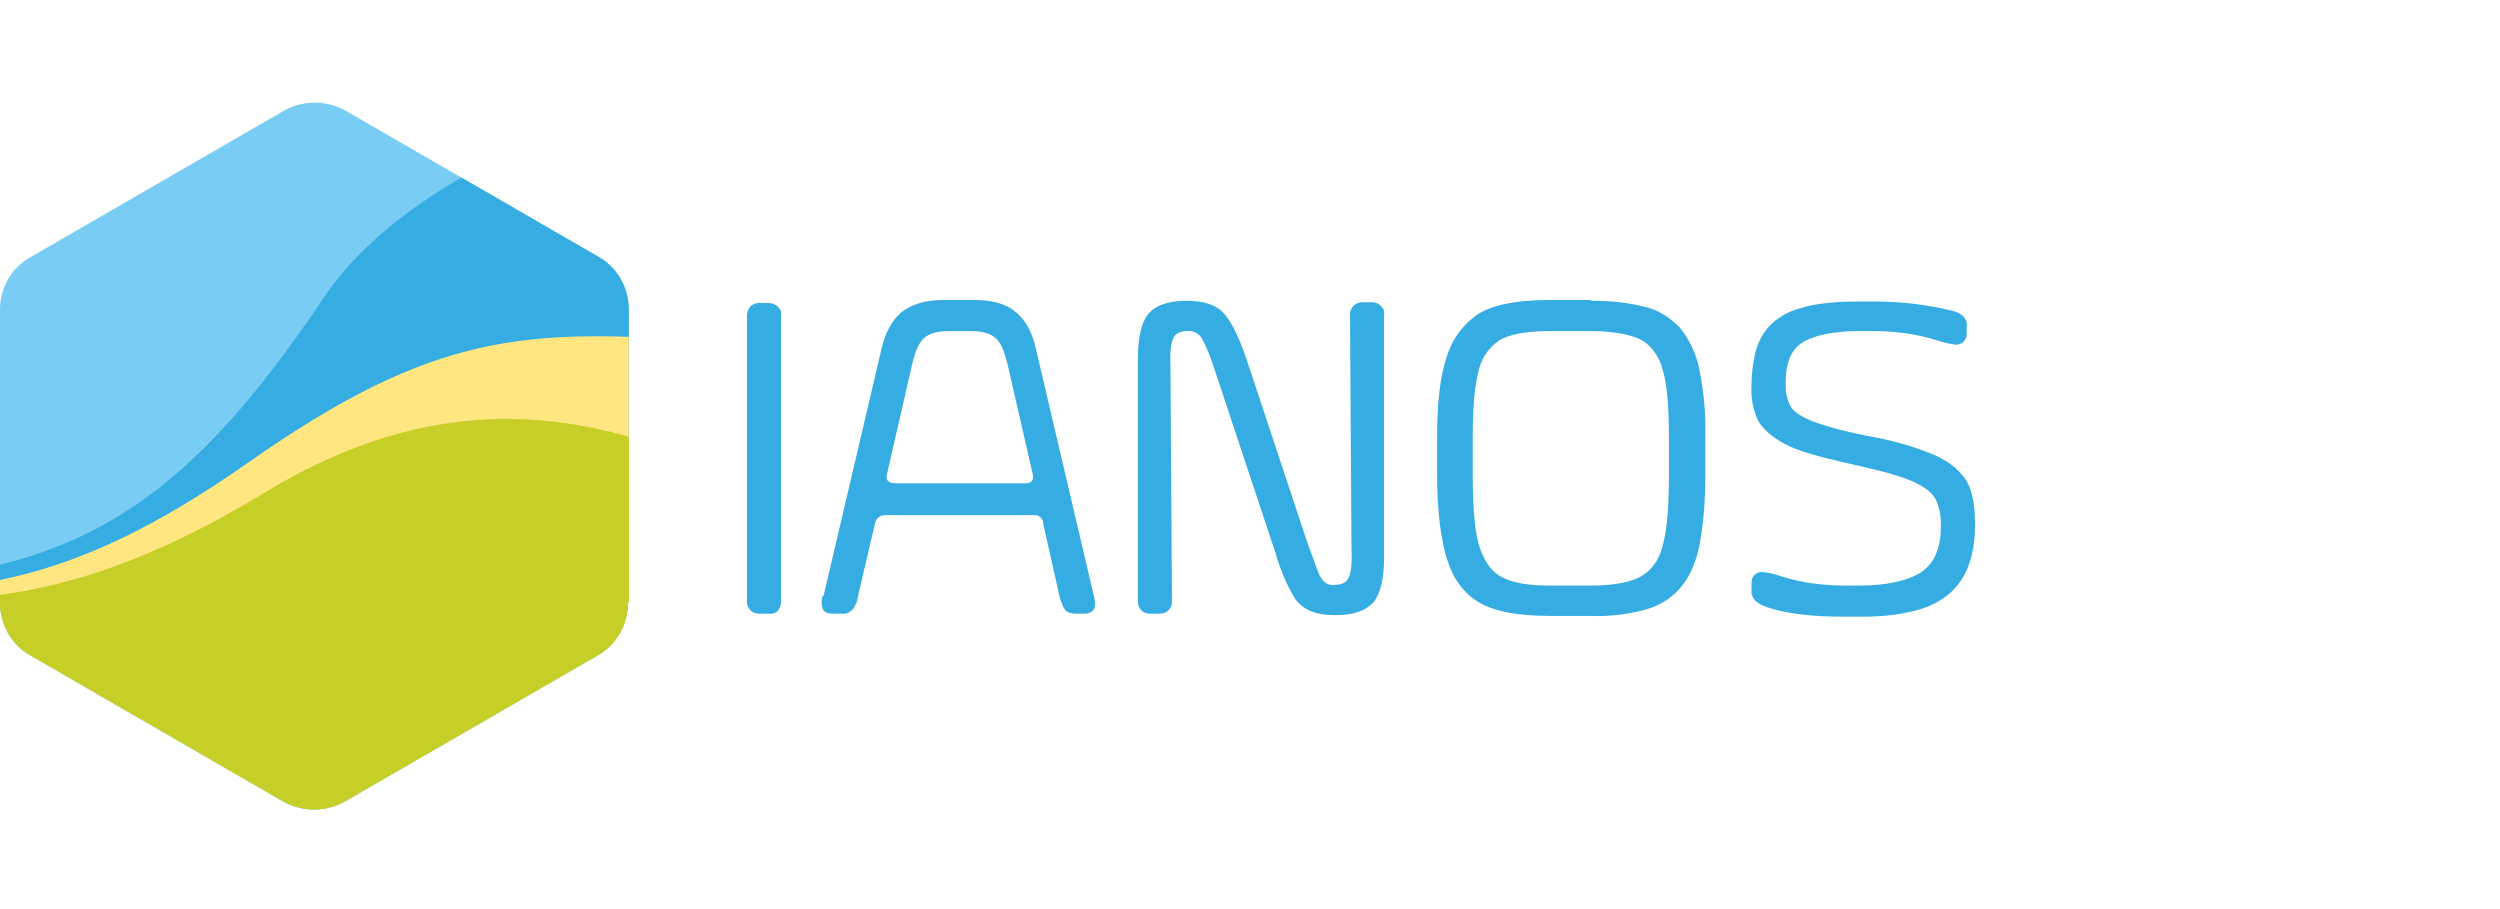
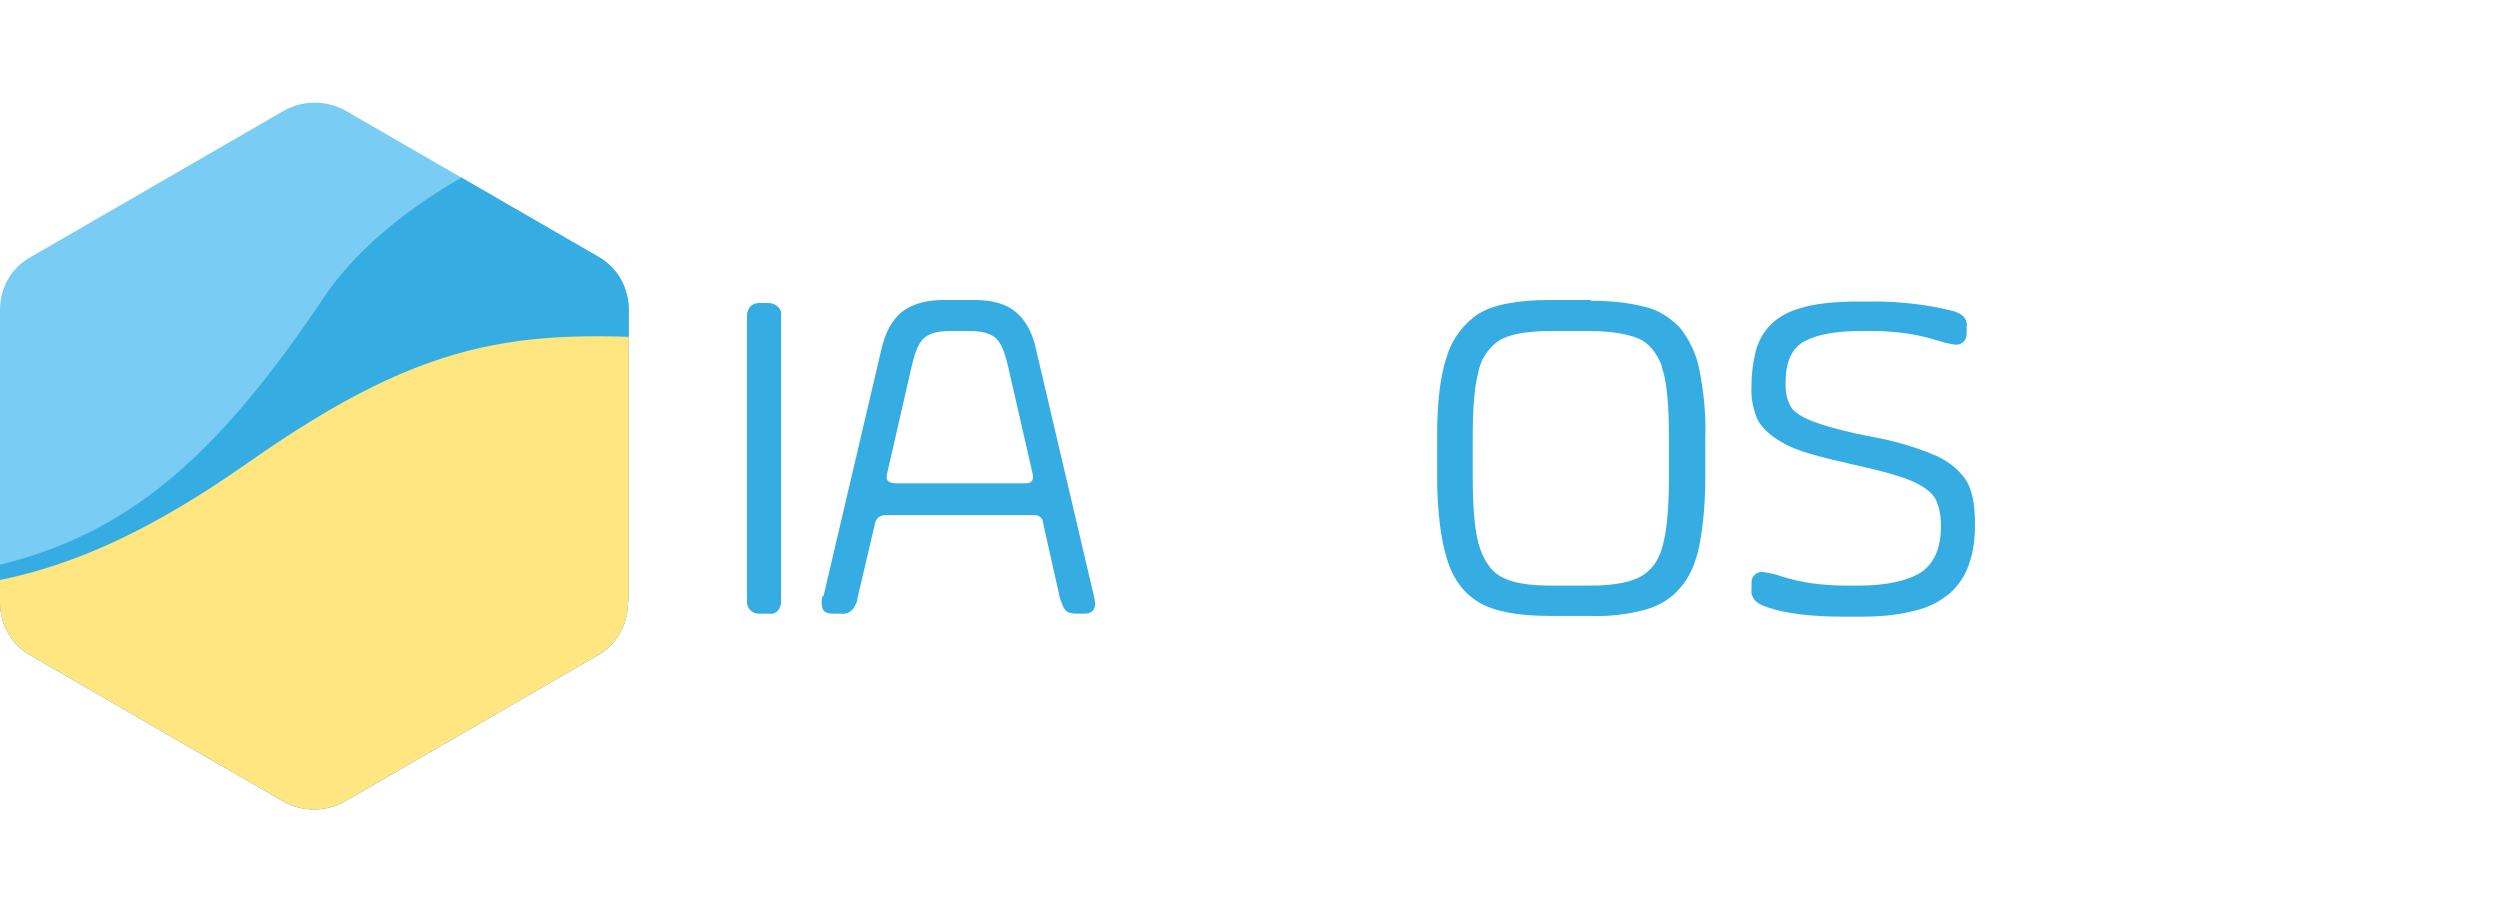
<svg xmlns="http://www.w3.org/2000/svg" id="Livello_1" version="1.1" viewBox="0 0 330 120">
  <defs>
    <style>
      .st0 {
        fill: none;
      }

      .st1 {
        fill: #c6cf28;
      }

      .st2 {
        clip-path: url(#clippath-1);
      }

      .st3 {
        clip-path: url(#clippath-2);
      }

      .st4 {
        fill: #79ccf3;
      }

      .st5 {
        fill: #ffe680;
      }

      .st6 {
        fill: #35ade3;
      }

      .st7 {
        clip-path: url(#clippath);
      }
    </style>
    <clipPath id="clippath">
      <path class="st0" d="M83,79.5v-38.6c0-2.9-1.5-5.6-4-7L45.6,14.6c-2.5-1.4-5.6-1.4-8.1,0L4.1,33.9C1.5,35.3,0,38,0,40.9v38.6c0,2.9,1.5,5.6,4,7l33.4,19.3c2.5,1.4,5.6,1.4,8.1,0l33.4-19.3c2.5-1.4,4-4.1,4-7h0Z" />
    </clipPath>
    <clipPath id="clippath-1">
      <path class="st0" d="M83,79.5v-38.6c0-2.9-1.5-5.6-4-7L45.6,14.6c-2.5-1.4-5.6-1.4-8.1,0L4.1,33.9C1.5,35.3,0,38,0,40.9v38.6c0,2.9,1.5,5.6,4,7l33.4,19.3c2.5,1.4,5.6,1.4,8.1,0l33.4-19.3c2.5-1.4,4-4.1,4-7h0Z" />
    </clipPath>
    <clipPath id="clippath-2">
-       <path class="st0" d="M83,79.5v-38.6c0-2.9-1.5-5.6-4-7L45.6,14.6c-2.5-1.4-5.6-1.4-8.1,0L4.1,33.9C1.5,35.3,0,38,0,40.9v38.6c0,2.9,1.5,5.6,4,7l33.4,19.3c2.5,1.4,5.6,1.4,8.1,0l33.4-19.3c2.5-1.4,4-4.1,4-7h0Z" />
-     </clipPath>
+       </clipPath>
  </defs>
  <g id="IANOS-wide-clean-RGB">
    <path id="Path_1" class="st6" d="M101.5,81h-1.4c-.8,0-1.5-.7-1.5-1.5,0,0,0,0,0,0v-37.9c0-.4.2-.8.4-1.1.3-.3.7-.5,1.1-.5h1.4c.4,0,.9.2,1.2.5.3.3.5.7.4,1.1v37.9c0,.4-.2.8-.4,1.1-.3.3-.7.5-1.2.4Z" />
    <path id="Path_2" class="st6" d="M108.7,78.7l7.6-32.4c.5-2.3,1.4-4,2.7-5.1,1.3-1,3.1-1.6,5.5-1.6h4.1c2.4,0,4.2.5,5.5,1.6,1.3,1.1,2.2,2.7,2.7,5.1l7.6,32.4c.4,1.5,0,2.3-1.3,2.3h-1.1c-.4,0-.9-.1-1.2-.3-.3-.2-.6-.8-.9-1.8l-2.2-9.8c0-.7-.6-1.2-1.3-1.1h-19.6c-.7,0-1.2.5-1.3,1.1l-2.3,9.8c0,.5-.3,1-.6,1.5-.4.4-.9.7-1.5.6h-1.2c-.7,0-1.1-.2-1.3-.6-.2-.6-.2-1.2,0-1.8ZM135.3,63.8c.9,0,1.2-.4,1-1.3l-3.3-14.4c-.4-1.7-.9-2.9-1.6-3.5-.7-.6-1.8-.9-3.3-.9h-2.8c-1.5,0-2.6.3-3.3.9-.7.6-1.2,1.8-1.6,3.5l-3.3,14.4c-.2.8,0,1.2,1,1.3h17.3Z" />
-     <path id="Path_3" class="st6" d="M168.5,73.4l-8.1-24.4c-.5-1.5-1-3-1.8-4.4-.4-.6-1.1-1-1.9-.9-.9,0-1.5.3-1.8.9-.3.6-.5,1.8-.4,3.6l.2,31.3c0,.8-.7,1.5-1.5,1.5,0,0,0,0,0,0h-1.5c-.8,0-1.5-.7-1.5-1.5,0,0,0,0,0,0v-32.2c0-2.8.5-4.8,1.4-5.9,1-1.1,2.6-1.7,5-1.7,2.2,0,3.8.5,4.8,1.5,1,1,2.1,3.1,3.2,6.4l8.1,24.4c.1.3.3.8.6,1.6.3.8.5,1.5.7,1.9.1.4.4.8.6,1.1.2.2.4.4.7.5.3.1.6.2.9.1.9,0,1.5-.3,1.8-.9s.5-1.8.4-3.6l-.2-31.2c0-.9.7-1.6,1.6-1.6h1.4c.4,0,.8.2,1.1.5.3.3.5.7.4,1.1v32.1c0,2.8-.5,4.8-1.4,5.9-1,1.1-2.6,1.7-5,1.7-1.1,0-2.2-.1-3.2-.5-1-.4-1.9-1.1-2.4-2.1-1-1.7-1.7-3.5-2.3-5.4Z" />
    <path id="Path_4" class="st6" d="M210,39.7c2.4,0,4.8.2,7.1.8,1.8.4,3.3,1.4,4.6,2.7,1.3,1.6,2.2,3.5,2.6,5.5.6,3,.9,6,.8,9v5.1c0,3.1-.2,6.2-.8,9.3-.5,2.4-1.4,4.3-2.6,5.6-1.2,1.4-2.8,2.3-4.6,2.8-2.3.6-4.7.9-7.1.8h-5.4c-4.3,0-7.4-.6-9.4-1.8-2-1.2-3.4-3.1-4.2-5.7-.8-2.6-1.3-6.3-1.3-11v-5.1c0-4.6.4-8.1,1.3-10.7.7-2.3,2.2-4.3,4.2-5.6,2-1.2,5.1-1.8,9.4-1.8h5.4ZM219.4,48.4c-.7-1.8-1.7-3.1-3.1-3.7-1.4-.6-3.6-1-6.4-1h-5.1c-3.3,0-5.6.4-7,1.3-1.4,1-2.4,2.5-2.7,4.3-.5,1.9-.7,4.8-.7,8.6v4.8c0,4.6.3,7.9,1,9.8.7,1.9,1.7,3.2,3.1,3.8,1.4.7,3.5,1,6.3,1h5.1c3.3,0,5.7-.5,7-1.4,1.4-.9,2.3-2.4,2.7-4.4.5-2,.7-5,.7-8.9v-4.8c0-4.5-.3-7.7-1-9.5h0Z" />
    <path id="Path_5" class="st6" d="M233.2,80.1c-.5-.1-1-.4-1.4-.7-.4-.4-.7-1-.6-1.5v-1c0-.4.1-.7.4-1,.3-.3.6-.4,1-.4.9.1,1.8.3,2.6.6,1.3.4,2.6.7,4,.9,1.5.2,2.9.3,4.4.3h1.7c3.6,0,6.4-.6,8.2-1.7,1.8-1.2,2.7-3.2,2.7-6.1v-.2c0-1.2-.2-2.4-.7-3.4-.4-.8-1.4-1.6-2.9-2.3-1.5-.7-4.4-1.5-8.5-2.4-4-.9-6.9-1.7-8.5-2.6-1.7-.9-2.8-1.9-3.5-3-.7-1.5-1-3.1-.9-4.7v-.2c0-1.4.2-2.8.5-4.1.3-1.3.9-2.5,1.8-3.5,1.1-1.2,2.6-2,4.1-2.4,1.8-.6,4.5-.9,7.8-.9h2c3.5,0,6.9.4,10.2,1.2.6.1,1.1.4,1.5.7.4.4.6.9.5,1.4v1c0,.8-.6,1.4-1.4,1.4,0,0,0,0,0,0-.9-.1-1.7-.3-2.6-.6-1.3-.4-2.6-.7-4-.9-1.5-.2-2.9-.3-4.4-.3h-1.7c-3.3,0-5.8.5-7.4,1.4s-2.4,2.7-2.4,5.4v.4c0,1,.2,1.9.7,2.8.4.7,1.4,1.3,2.8,1.9,2.5.9,5,1.5,7.6,2,2.9.5,5.7,1.3,8.4,2.4,1.7.7,3.2,1.8,4.2,3.2.9,1.3,1.3,3.3,1.3,5.9v.2c0,1.8-.2,3.5-.8,5.2-.5,1.5-1.4,2.8-2.5,3.8-1.3,1.1-2.9,1.9-4.6,2.3-2.3.6-4.6.8-7,.8h-2.6c-4.1,0-7.5-.4-10.1-1.3Z" />
    <path id="Path_6" class="st4" d="M83,79.5v-38.6c0-2.9-1.5-5.6-4-7L45.6,14.6c-2.5-1.4-5.6-1.4-8.1,0L4.1,33.9C1.5,35.3,0,38,0,40.9v38.6c0,2.9,1.5,5.6,4,7l33.4,19.3c2.5,1.4,5.6,1.4,8.1,0l33.4-19.3c2.5-1.4,4-4.1,4-7h0Z" />
    <g class="st7">
      <g id="Group_1">
        <path id="Path_7" class="st6" d="M99.4,24.6c-3.5-19.5-44-4.3-56.6,14.6-17.3,25.8-30.9,35.3-55.9,37.4-21.9,1.9,56.3,43.4,58,42.7,1.8-.7,69.8-23.9,69.3-25.9s-14.8-68.8-14.8-68.8Z" />
      </g>
    </g>
    <g class="st2">
      <g id="Group_2">
        <path id="Path_9" class="st5" d="M94.1,45.1c-24.6-1.8-36.6-1.4-61.4,16-23.8,16.7-38.6,18.1-60.4,16.2-21.9-2,56.9,57.1,58.7,56.6s72.2-15,72-17c-.2-2-8.8-71.7-8.8-71.7Z" />
      </g>
    </g>
    <g class="st3">
      <g id="Group_3">
        <path id="Path_11" class="st1" d="M98.6,63.4c-15.6-6.6-36.2-15.1-63.8,1.7-24.8,15.1-42.2,15.9-63.9,12.4s61.2,58,63.1,57.6,73.1-9.8,73-11.8c0-2-8.4-60-8.4-60Z" />
      </g>
    </g>
  </g>
</svg>